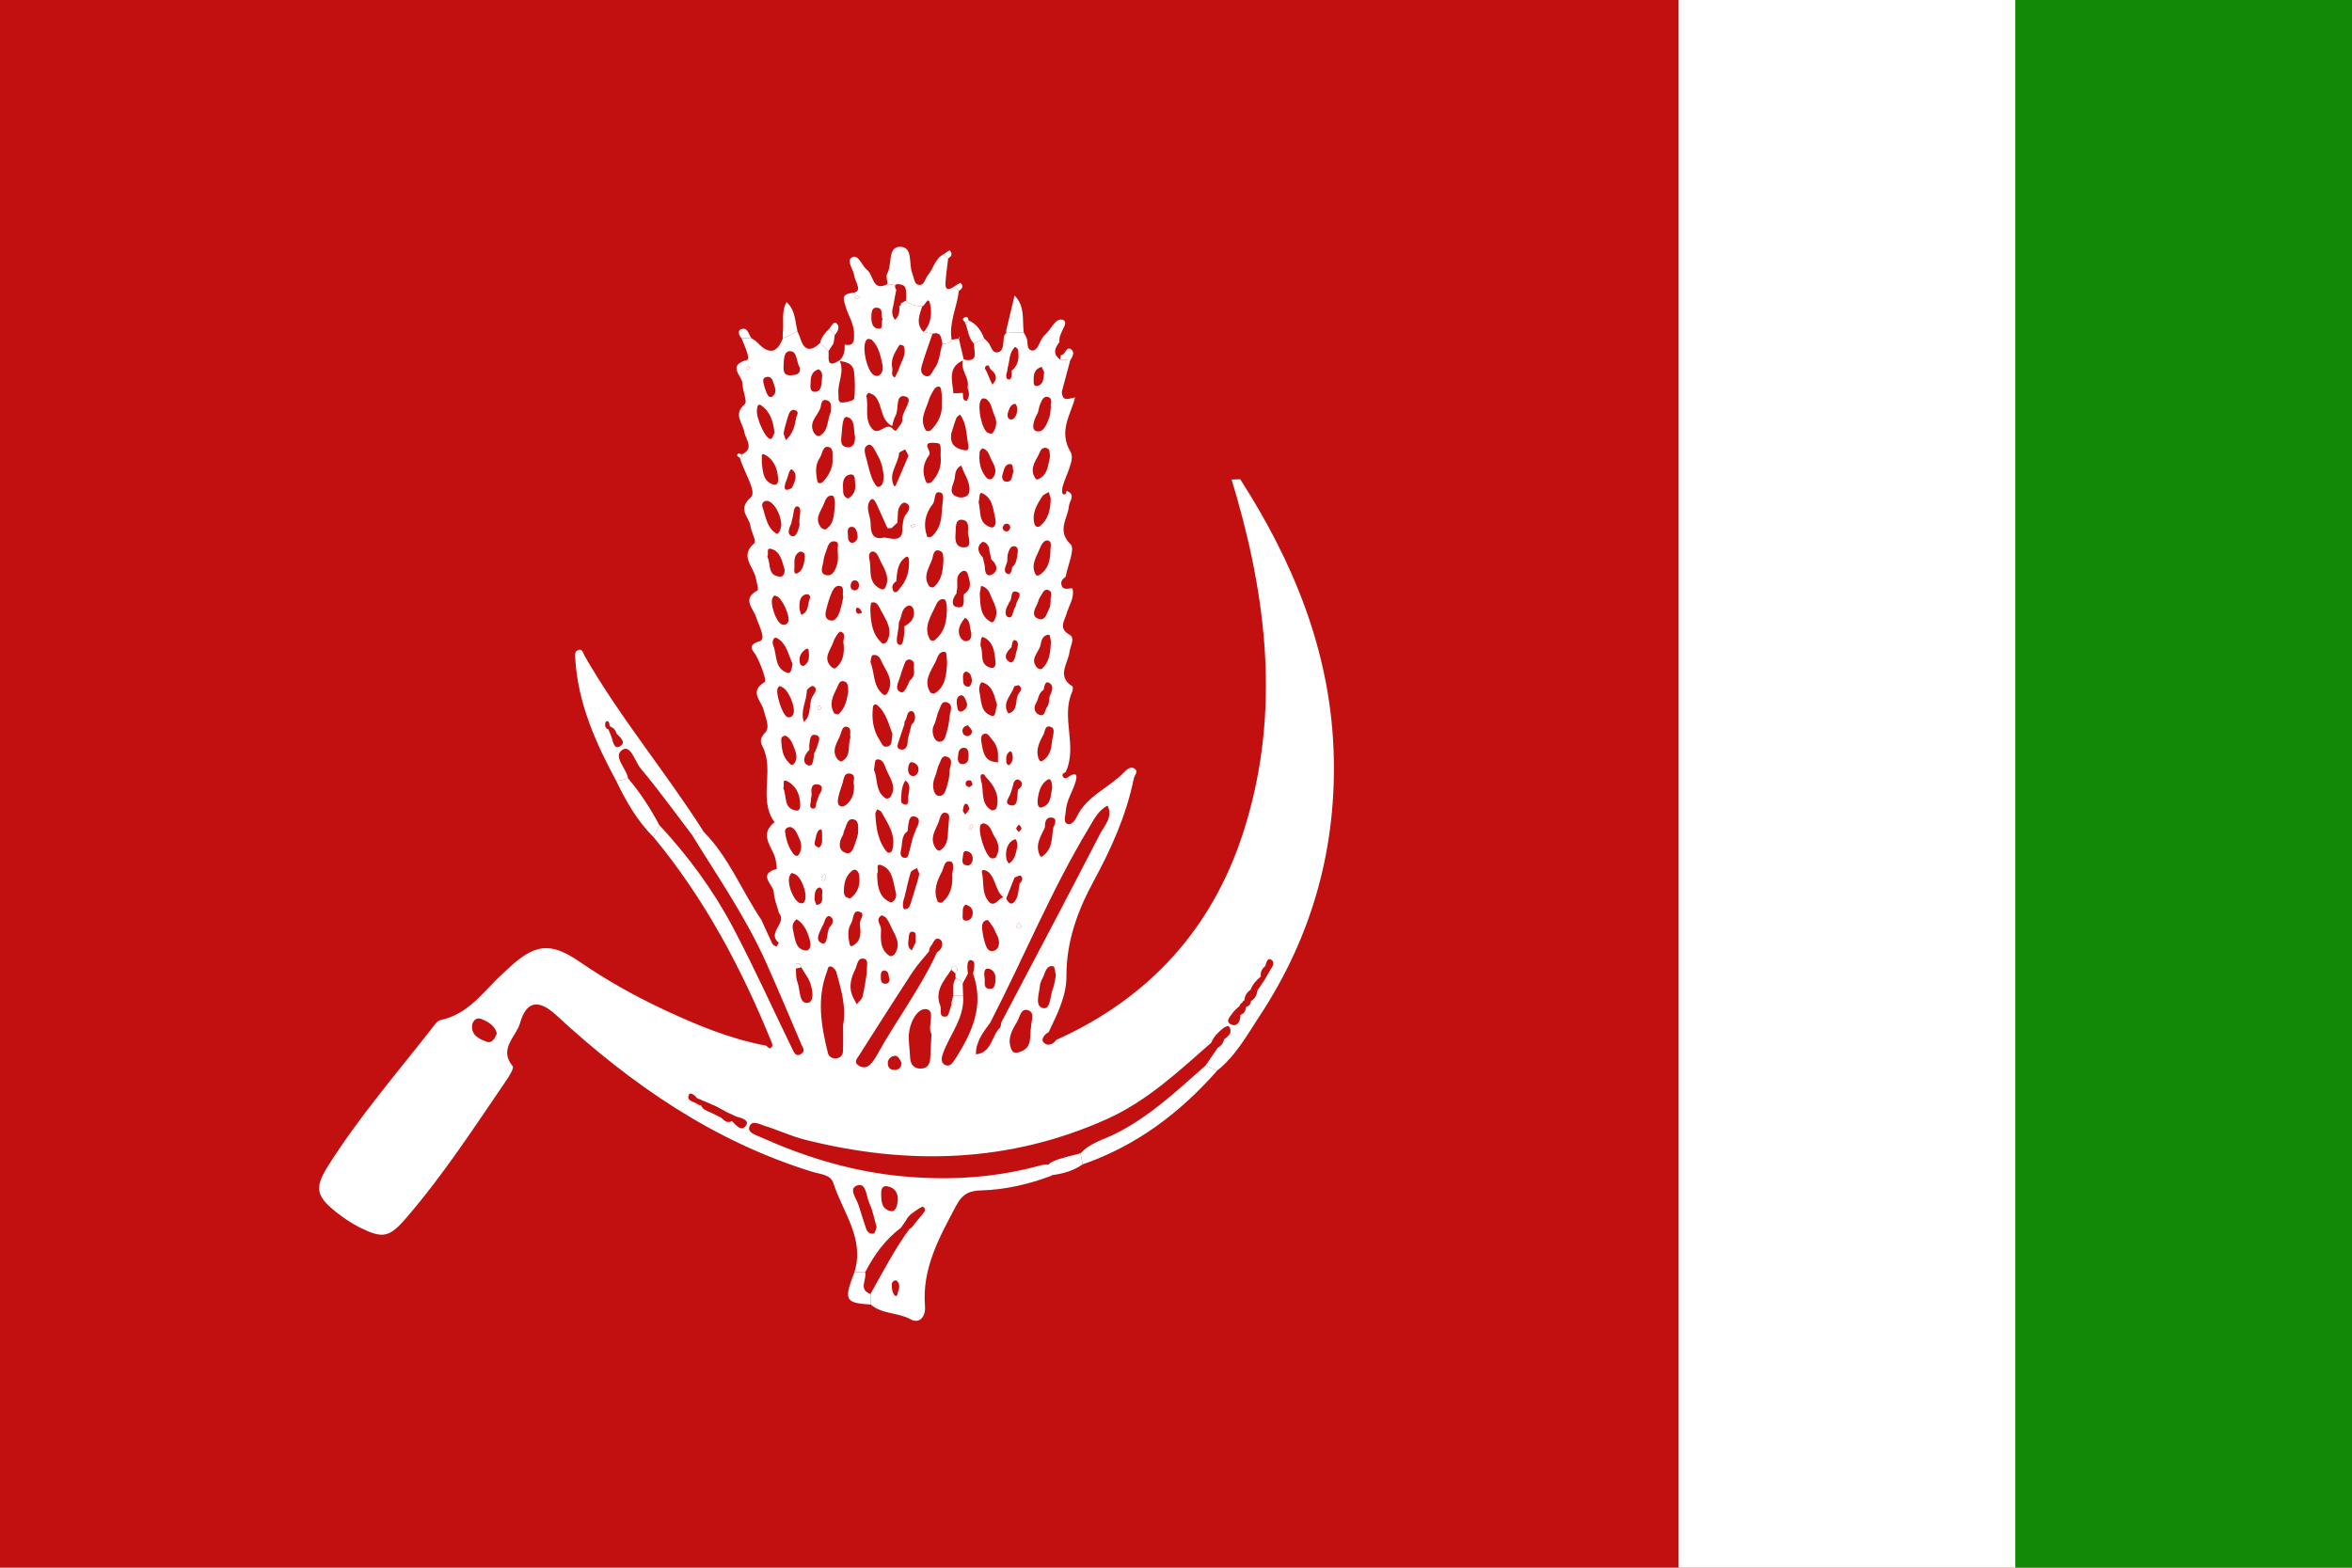
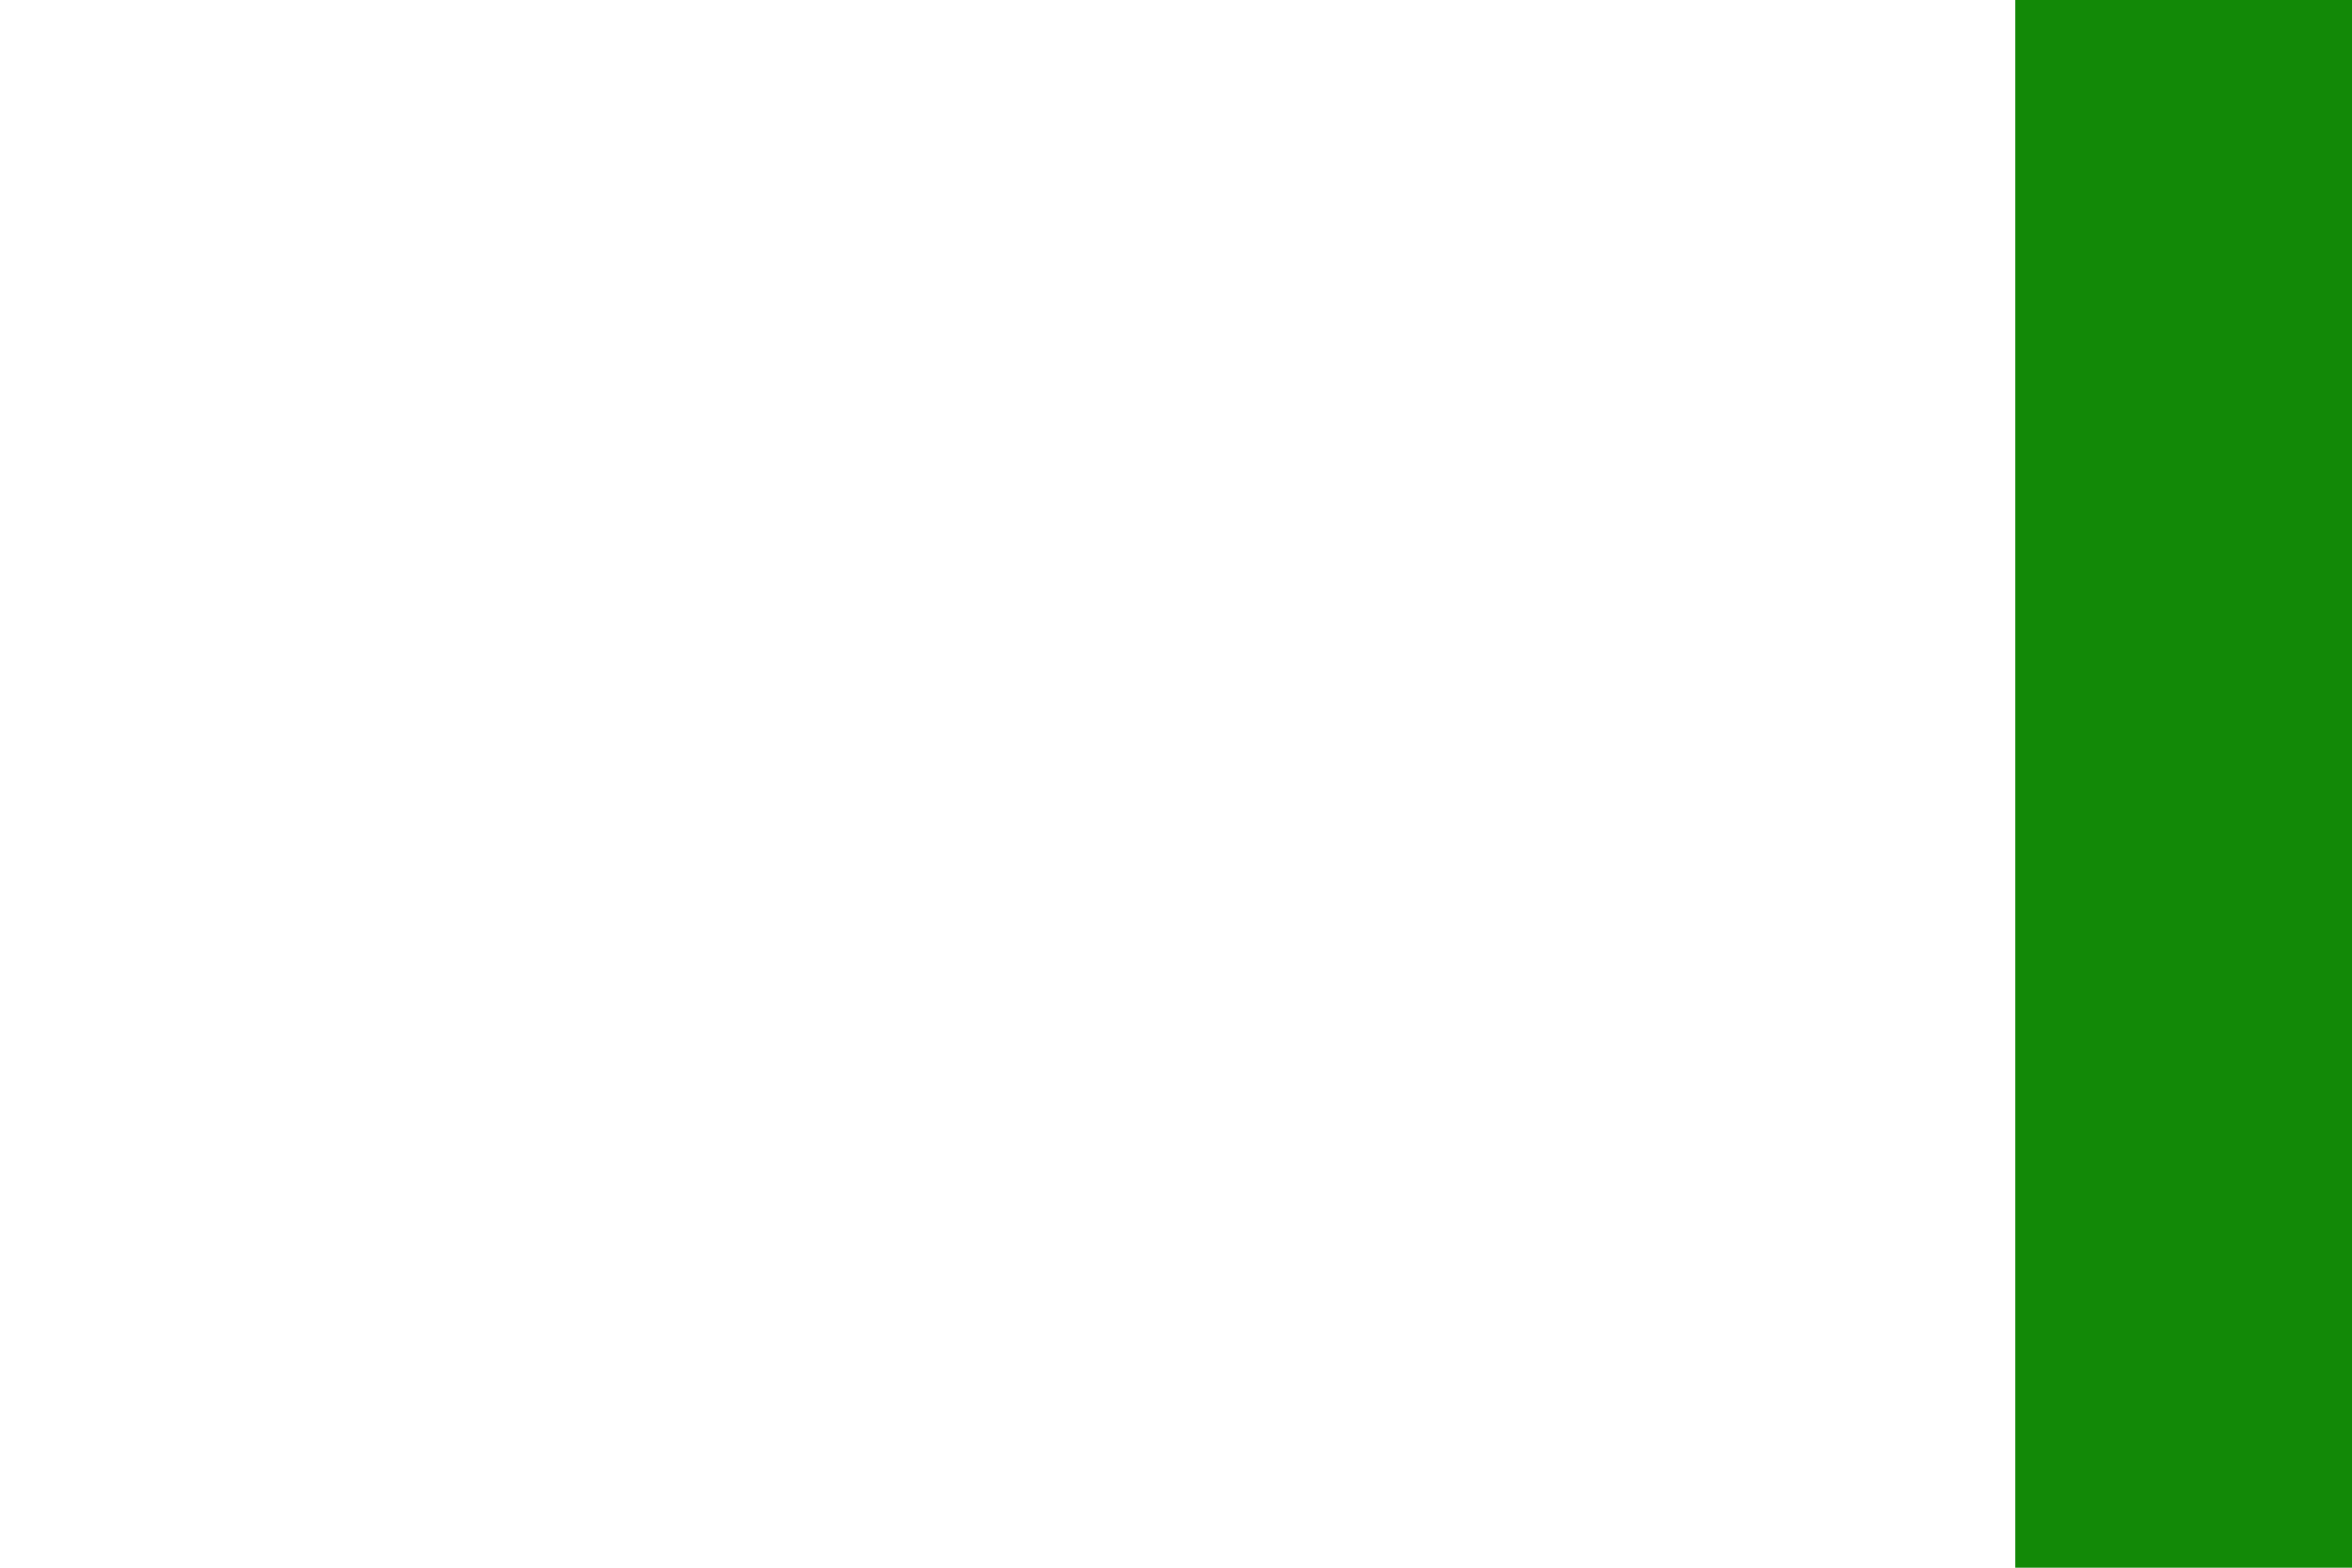
<svg xmlns="http://www.w3.org/2000/svg" version="1.1" viewBox="0 0 450 300">
  <defs>
    <style>
      .cls-1 {
        fill: #c21010;
      }

      .cls-2 {
        fill: #fff;
      }

      .cls-3 {
        fill: #128907;
      }
    </style>
  </defs>
  <g>
    <g id="svg4158">
      <g id="layer1">
-         <path id="rect4634" class="cls-1" d="M0,0h450v300H0V0Z" />
-       </g>
+         </g>
      <g>
        <path class="cls-2" d="M134.668,159.216c4.798,4.854,7.244,11.247,10.989,16.79.698,1.531,1.375,3.073,2.112,4.584.127.259.51.394.775.586.156-.265.481-.737.444-.767-2.356-1.925,1.713-3.787.047-5.676-.347-1.324-.921-2.638-.98-3.974-.065-1.462-3.232-3.455.562-4.474.067-.018-.118-.923-.163-1.417-.225-2.505-3.599-4.899-.27-7.531-3.198-4.415.04-9.834-2.245-14.384-.558-1.11-.532-1.703.496-2.801.946-1.011.005-2.878-.37-4.397-.396-1.605-2.792-3.39.215-5.219.465-.283-.717-3.418-1.631-5.105-.473-.873-1.969-1.922.693-2.72,1.337-.401-.174-3.006-.663-4.577-.536-1.722-2.829-3.519.268-5.151.239-.126-.187-1.563-.345-2.383-.418-2.178-3.186-4.197-.254-6.668.391-.33-.61-2.172-.783-3.341-.256-1.726-2.563-3.055.1-5.438,1.197-1.071-1.374-4.898-2.096-7.517l.366-.233-.045-.432c2.552-1.104.748-2.903.522-4.28-.296-1.801-2.213-3.368.086-5.352.553-.477-.45-2.566-.439-3.91.013-1.469-3.093-3.465.838-4.539.749-.205-.46-2.762-1.024-4.169.626-.005,1.253-.011,1.879-.016.409.295.881.531,1.217.894q3.16,3.406,4.791-.792c.94-.461,1.88-.922,2.82-1.384.185.446.408.881.547,1.341q1.06,3.505,3.794.845c.531.525,1.062,1.05,1.594,1.575.135,1.258-.539,3.475,2.099,1.775,1.074,2.21-.448,4.342-.198,6.529.071.625-.212,1.56.746,1.545.797-.012,2.222-.386,2.27-.747.218-1.631.133-3.321-.009-4.976-.149-1.725-1.472-2.117-2.938-2.214,1.013-.824,1.178-1.95,1.122-3.154,1.921.403,1.81-.907,1.799-2.133-.018-1.945-1.196-3.524-1.671-5.32-.31-1.172-.906-2.185,1.412-2.446,2.043-.229.428-2.117.29-3.3-.144-1.237-1.675-2.918-.332-3.542,1.156-.538,1.808,1.7,2.825,2.492,1.227.954.961,4.207,3.876,2.674.492.057.984.114,1.476.171-.089.343-.02.65.208.92-.1.498-.201.995-.301,1.493l-.277,1.534c-.265.95-.369,1.879.335,2.709.786-.719.908-1.64.803-2.63.282-.058.389-.226.319-.506l.964-.529c.853.873,1.978.993,3.101,1.119-.525,1.665-1.289,3.343.28,4.888.566.106,1.132.213,1.698.319-.655,1.916-1.352,3.819-1.943,5.754-.239.782-.523,1.799.441,2.27,1.114.545,1.38-.694,1.821-1.254,1.091-1.388,1.055-3.209,1.578-4.822.695-.021,1.378-.071,1.769-.781.5-.084,1-.169,1.499-.253l-.151-.068c.331,1.401.663,2.802.994,4.203-3.229,1.295-2.196,3.985-2.006,6.364.002.022,1.169-.049,1.792-.077.127.582-.179,1.392.717,1.545.098.017.445-.743.47-1.156.029-.472-.173-.957-.275-1.437.477-1.894-1.571-3.405-.811-5.342,3.149.654,1.966-1.622,2.055-3.038.648-.329,1.295-.658,1.943-.987.334.352.738.661.986,1.066.417.681.592,1.75,1.607,1.581.92-.153.997-1.146,1.086-1.946.07-.638-.048-1.321.567-1.779,1.105-.027,2.209-.055,3.314-.082.217.444.521.868.633,1.337.186.78-.102,1.884.903,2.115.633.145,1.133-.568,1.436-1.247.277-.62.588-1.307,1.084-1.729,1.206-1.027,2.108-3.523,3.551-2.823,1.144.555-1.102,2.585-.748,4.174-.915,1.142-1.377,2.273.088,3.352.651.052,1.302.104,1.953.156-.535,1.999-1.07,3.998-1.605,5.997.073,2.147,1.476,1.241,2.543,1.107-.872,3.405-3.253,6.432-.856,10.474.855,1.442-.989,4.484-1.601,6.796.021.414-.115,1.053.093,1.197.515.357.643-.18.742-.584,1.831.748.522,1.904.427,2.946-.217,2.392-2.393,4.644.35,7.313.864.841-.586,4.06-.977,6.19-.56.4-1.017.903-.765,1.625.389,1.109,1.363.476,2.083.601.423,1.833-.713,3.28-1.165,4.903-.367,1.317-1.584,2.724.603,3.954,1.126.633.123,2.174-.019,3.331-.267,2.185-2.532,4.604.558,6.542.149.093.107.706-.024.997-2.256,4.999,1.1,10.458-1.276,15.439-.481.157-.794.497-.456.936.33.429.771.166,1.12-.13.913-.577,1.693-.721,1.321.748-.505,1.995-1.806,3.73-1.945,5.867-.056.856-.505,2.043.213,2.427.805.43,1.547-.598,1.892-1.323,1.895-3.992,6.119-5.488,8.972-8.449.483-.502,1.317-1.371,2.165-.693.662.529-.115,1.242-.244,1.879-1.417,6.993-4.314,13.399-7.694,19.626-3.067,5.65-5.206,11.549-5.181,18.128.015,3.876-1.784,7.306-3.402,10.732-.824.402-1.474,1.368-1.02,1.906.719.851,1.79.523,2.495-.431,17.652-7.953,29.705-21.12,35.683-39.471,6.995-21.474,4.946-42.945-1.13-64.27-.332-1.164-.676-2.324-1.015-3.486.55-.017,1.099-.034,1.649-.051,10.123,15.769,17.086,32.687,17.841,51.632.734,18.435-3.925,35.541-14.088,50.993-2.44,3.711-4.615,7.716-8.209,10.568-.719-.345-1.439-.69-2.158-1.034.77-1.127,1.54-2.254,2.309-3.381.644-.345,1.051-.871,1.21-1.586.703-.58,1.575-1.119,1.107-2.229-.281-.666-.759-.145-1.151-.034-.992.813-1.934,1.667-2.421,2.901-6.214,5.453-12.297,11.165-19.928,14.592-18.736,8.415-38.105,8.912-57.784,3.965-2.665-.67-5.191-1.878-7.826-2.693-.888-.275-2.268-1.096-2.779.087-.513,1.188.961,1.599,1.835,1.993,8.223,3.708,16.773,6.406,25.741,7.432,9.157,1.047,18.281.661,27.266-1.689,1.385-.362,3.301-1.105,3.016,1.717-4.37,1.66-8.884,2.72-13.556,2.848-2.261.062-3.59.678-4.77,2.899-3.237,6.094-6.58,12.038-5.973,19.306.153,1.828-.987,3.435-2.747,2.467-2.455-1.351-5.467-.948-7.64-2.836-.012-.673-.024-1.345-.036-2.018,2.37-4.231,4.607-8.542,7.468-12.479l.329-.165c.765-.936,1.529-1.873,2.294-2.809.415-.428.464-.898-.037-1.235-.13-.087-.529.226-.805.356-.956.65-1.997,1.209-2.508,2.336-.304.44-.607.881-.911,1.321-3.019,2.259-5.162,5.222-6.859,8.542-.688,0-1.375.001-2.063.002,2.036-6.472-2.238-11.492-4.008-17.072-.529-1.667-2.54-1.713-3.961-2.15-18.903-5.807-34.679-16.712-49.022-29.953-3.373-3.114-5.749-2.86-6.99,1.511-.73,2.57-4.159,4.901-1.378,8.225.279.333-.664,1.866-1.239,2.706-6.139,8.985-12.066,18.129-19.203,26.384-3.206,3.708-4.456,3.935-8.872,1.734-1.527-.761-2.976-1.741-4.321-2.799-4.071-3.201-4.343-4.778-1.649-9.041,5.832-9.228,12.954-17.486,19.664-26.053.529-.676,1.126-1.633,1.833-1.782,5.294-1.117,8.144-5.408,11.72-8.759.379-.355.771-.696,1.15-1.05,5.071-4.742,8.029-5.245,13.72-1.336,5.154,3.54,10.552,6.566,16.184,9.197,6.255,2.921,12.624,5.572,19.467,6.848.262.181.609.572.77.506.639-.26.463-.794.244-1.285-5.717-14.062-12.78-27.349-22.513-39.1l1.089-2.332c5.512,5.941,10.277,12.391,14.086,19.586,4.024,7.6,7.536,15.438,11.307,23.155.348.712.669,1.76,1.805,1.014.811-.533.209-1.235-.034-1.805-2.221-5.21-4.412-10.434-6.723-15.605-3.871-8.663-9.266-16.452-14.213-24.496.763-.176,1.526-.351,2.288-.527ZM237.674,191.896c-.268.096-.427.285-.478.565-.462.459-.998.866-1.367,1.391-.505.716-1.59,1.757-.108,2.257,1.063.359,1.649-.742,1.596-1.891.757-.227.994-.829,1.099-1.526.579-.165.867-.576.963-1.147.754-.457,1.104-1.157,1.205-2.006.493-.736.985-1.473,1.478-2.209.314-.553.627-1.106.941-1.659.498-.684,1.037-1.591.123-2.077-.604-.322-.887.656-1.038,1.272-.651.509-.971,1.16-.857,1.997-.853.705-1.578,1.509-1.974,2.565-.75.476-1.108,1.181-1.191,2.045-.232.046-.362.187-.391.422ZM140.011,214.528c.812.754,1.826,2.209,2.744.805.658-1.008-.937-1.392-1.872-1.659-.626-.291-1.251-.581-1.877-.872-.661-.365-1.323-.729-1.984-1.094-.726-.314-1.452-.629-2.18-.939-.503-.21-1.006-.421-1.508-.631-.362-.599-1.294-1.152-1.5-.72-.597,1.258.775,1.342,1.49,1.789.231.194.497.299.798.315.326.824,1.097,1.05,1.815,1.349.692.347,1.384.693,2.076,1.04.556.563,1.121,1.097,1.999.619ZM154.855,143.484c-.977.944-1.509,2.455-.274,2.96,1.035.423,1.061-1.289,1.167-2.245.211-.472.495-.926.616-1.42.184-.752.899-1.871-.299-2.134-1.116-.245-1.088,1.002-1.212,1.803-.052.337-.002.69.002,1.036ZM151.488,93.391c.644-1.203,1.232-2.725.039-3.531-.509-.344-.763,1.587-1.22,2.44-.356,1.175-.294,1.898,1.181,1.091ZM189.513,70.67c-.154-.272-.357-.795-.455-.776-.622.12-.801.5-.372,1.047.388.889.775,1.777,1.163,2.666,1.104-1.117.777-2.072-.336-2.936ZM146.668,75.169c.408.96.911,1.169,1.562.197.344-.89-.141-1.658-.376-2.459-.161-.549-.617-.872-1.131-.78-1.006.179-.688.96-.545,1.583.114.498.323.974.49,1.46ZM189.286,105.35c.079-1.048-.994-1.884-1.387-1.595-1.08.794-.824,1.959.133,2.895.131.574.262,1.148.393,1.722-.014,1.044.266,2.233,1.496,1.488,1.114-.675.836-1.929-.248-2.781-.129-.576-.258-1.153-.387-1.729ZM156.741,152.079c.498-.723.897-1.741-.183-1.954-1.397-.275-1.393.945-1.261,1.976-.051.316-.153.633-.142.946.021.586-.492,1.486.284,1.674.768.187.617-.795.813-1.295.175-.445.327-.898.488-1.347ZM194.388,124.941c.235-.816.673-1.984.001-2.366-.692-.393-.747.708-.866,1.297-.944.85-1.701,2.016-.375,2.806.719.428,1.141-.886,1.24-1.737ZM173.773,153.039c-.184-1.228.902-2.65-.562-3.683-.735,1.152-.77,2.454-.799,3.756-.004.167.047.336.072.504.795.624,1.262.517,1.289-.576ZM152.941,99.998c-.082-1.089.618-2.863-.329-3.079-.871-.199-.732,1.707-1.105,2.658-.057.146-.046.32-.066.48-.415.898-1.014,2.186.082,2.544.805.263,1.242-1.176,1.452-2.111.035-.154-.02-.328-.034-.492ZM157.698,176.486c-.521,1.355-2.067,3.313-.526,3.986,1.312.573.902-2.017,1.552-3.057.691-.641.919-1.531.132-2.013-.593-.364-.999.45-1.158,1.084ZM194.396,115.618c.249-.767,1.152-1.912.4-2.264-1.638-.766-1.029,1.204-1.631,1.797-.115.113-.152.305-.224.461-.577.87-.872,2.232,0,2.504.925.288.791-1.373,1.357-2.033.09-.105.068-.308.098-.465ZM170.836,103.12c1.575.082,1.921-.844,1.779-2.17.193-.813.159-1.808.631-2.399.739-.925,1.187-1.852-.014-2.334-.622-.25-1.367.812-1.431,1.766-.045.678-.07,1.358-.105,2.036l-1.115,1.037c-.259.026-.518.036-.778.031-.689-1.528-1.373-3.059-2.07-4.583-.261-.571-.734-1.483-1.286-.684-.938,1.356.125,2.922.133,4.416.008,1.473.244,3.212,2.578,2.623.56.087,1.119.173,1.679.26ZM174.404,138.634c1.102-.806.619-2.417.165-2.513-1.15-.242-.93,1.292-1.483,1.952-.086.103-.03.324-.04.491-.332.993-.665,1.987-.997,2.98-.218.741-.805,1.791.444,1.909.963.092,1.205-.97,1.18-1.876.244-.981.487-1.962.731-2.943ZM194.11,167.934c-.547,1.37-1.094,2.74-1.641,4.109-2.012-1.075-1.793-3.574-3.207-5.023-.458-.469-1.581-.892-1.392-.05.401,1.783-.024,3.806,1.141,5.36,1.395,1.862,2.164-1.116,3.443-.561.496,1.256,1.263,1.649,1.972.285.449-.864.449-1.961.65-2.954.458-.467.784-1.027.198-1.529-.164-.141-.764.227-1.164.362ZM192.721,107.426c-.204.804-.924,1.859-.045,2.351.75.42.859-.662,1.005-1.271.731-.596.841-1.454.964-2.303.094-.646.314-1.511-.511-1.666-.789-.149-1.07.737-1.278,1.363-.157.472-.098,1.015-.135,1.527ZM194.746,151.126c.708-.508,1.19-1.206.338-1.824-.527-.383-1.13.062-1.22.825-.194.635-.344,1.289-.594,1.901-.293.714-1.17,1.71-.052,2.039,1.382.408,1.362-.976,1.458-1.941.033-.332.048-.666.071-.999ZM192.736,70.936c-.261.649-.394,1.627.262,1.695.562.058.653-.99.546-1.676,1.337-1.067,1.477-2.512,1.227-4.048-.034-.21-.534-.546-.552-.53-1.201,1.091-1.006,2.686-1.433,4.064-.048.155-.035.33-.05.495ZM173.637,159.065c-1.28.905-.935,2.389-1.256,3.626-.162.625-.165,1.425.763,1.477.561.031.662-.583.781-1.043.245-.953.489-1.906.733-2.859.295-.747.546-1.517.899-2.236.329-.669.407-1.399-.264-1.693-1.105-.485-1.332.433-1.476,1.26-.084.485-.122.979-.18,1.469ZM171.734,113.147c.403-.539.849-1.05,1.199-1.622.839-1.37,1.06-2.896.961-4.47-.03-.477-.323-.644-.629-.427-1.612,1.146-1.606,2.928-1.794,4.631-.605.33-.851.854-.692,1.506.122.498.435.758.954.382ZM184.408,113.72c1.669-1.062,1.19-2.519.711-3.959-.197-.591-.704-.651-1.132-.363-1.383.93-.587,2.457-.93,3.679-.044.158-.034.331-.049.497-.745.867-1.127,2.293-.065,2.56,1.983.5,1.301-1.373,1.465-2.414ZM154.644,131.756c-.096.138-.274.275-.275.414-.025,2.003-1.322,3.886-.565,5.96,1.71-1.388.675-3.784,1.959-5.328.276-.427.506-.932.101-1.326-.443-.431-.86-.038-1.219.28ZM201.575,158.208c.39-.609.539-1.552-.091-1.704-1.344-.325-1.585.745-1.566,1.834-.748,1.668-1.909,3.253-1.026,5.245.21.474.35.442.71.168,1.708-1.298,1.614-3.228,1.866-5.045.023-.168.07-.332.107-.498ZM173.025,119.857c1.28-.687,2.119-1.653,1.764-3.199-.106-.461-.564-.946-1.124-.703-1.253.544-1.077,1.953-1.611,2.94-.147.27-.083.655-.116.987-.073.482-.147.963-.219,1.445-.119.793-.406,1.983.464,2.09.608.074.698-1.297.803-2.091.064-.482.029-.978.039-1.468ZM200.814,133.314c.394-.937.997-2.109-.159-2.675-.77-.377-.813.799-1.011,1.401-1.001.576-.925,1.768-1.468,2.617-.531.831-.128,1.847.658,2.136,1.173.433,1.063-1.008,1.533-1.568.376-.447.315-1.26.448-1.911ZM174.608,171.688c.427-1.422.909-2.83,1.244-4.273.089-.383-.272-.87-.426-1.31-.409.277-1.069.475-1.184.843-.486,1.559-.811,3.168-1.194,4.759-.347.815-.459,2.279.057,2.285,1.132.012,1.12-1.418,1.503-2.304ZM174.064,130.208c.765-.517.895-1.274.798-2.115-.109-.621.294-1.421-.521-1.797-.514-.237-.995-.008-1.198.508-.365.925-.693,1.869-.969,2.824-.291,1.006-1.183,2.364.25,2.853.634.216,1.245-1.355,1.64-2.273ZM153.309,185.116c-.176-.429-.339-.96-.94-.655-.15.076-.079.587-.11.898.085.844-.01,1.76.292,2.518.594,1.493.24,4.431,2.145,3.999,1.218-.276.83-3.346-.327-5.06-.373-.553-.708-1.133-1.061-1.701ZM188.615,148.692c-.205-.406-.546-.773-.928-.386-.186.189.004.75.024,1.142.622,1.839-.199,4.174,1.83,5.508.389.256,1.027.081,1.167-.512.555-2.36-.539-4.146-2.093-5.753ZM192.499,145.867c.087.149.155.316.268.442.067.075.259.153.302.117.737-.61.835-1.41.567-2.26-.159-.503-.405-.475-.736-.101-.528.596-.365,1.274-.353,1.943-.898.491-1.702.511-1.609-.768.105-1.438-.166-2.64-1.146-3.729-.44-.489-.747-1.303-1.474-1.083-.711.215-.649.977-.539,1.68.526,3.34,1.233,3.922,4.718,3.76ZM182.046,192.225l.278-.256s-.22-.329-.22-.329c.088-.361.177-.722.265-1.083.633-.026,1.266-.053,1.898-.079.349,4.227-2.469,7.358-3.81,11-.311.846-.542,1.848.33,2.301.92.479,1.487-.359,1.979-1.129,3.194-5.009,5.602-10.17,3.41-16.3.091-.962.703-2.5-.433-2.616-.839-.086-.686,1.601-.551,2.586l-1.01,1.898c-.16-.709-.768-.825-1.329-1.003-.049-.303-.062-.607-.039-.913.407-.42.458-1.028.09-1.32-.543-.43-.762.127-.896.592-1.417,2.09-3.25,4.08-2.097,6.912.301.74-.445,2.325,1.183,2.022.444-.083.641-1.487.952-2.284ZM170.685,81.531c-2.287-1.188-1.793-3.945-3.186-5.624-.297-.358-.812-.56-1.264-.743-.076-.03-.533.459-.49.626.505,1.972-.399,4.125.914,6.015,1.358,1.954,2.752-1.076,4.047.148.116.124.219.266.353.366.099.073.331.15.347.125.45-.701,1.284-1.444,1.235-2.12-.12-1.659,2.307-3.936.64-4.439-2.093-.632-1.2,2.444-1.972,3.731-.337.561-.424,1.272-.624,1.915ZM179.279,182.243c1.058-.579,1.266-1.926.676-2.38-1.087-.837-1.375.676-1.921,1.284-.193.216-.198.601-.288.908-1.053,1.311-2.22,2.547-3.137,3.947-3.471,5.301-6.87,10.649-10.265,15.999-.322.507-.959,1.165-.255,1.763.705.6,1.607.677,2.333-.003.492-.461.906-1.041,1.234-1.635,3.712-6.723,8.387-12.883,11.623-19.884ZM191.549,195.702c6.316-12.013,12.675-24.004,18.896-36.066.846-1.64,2.54-3.238,1.47-5.468-1.802.913-2.63,2.669-3.593,4.269-7.198,11.956-12.479,24.884-18.856,37.257-1.354,1.827-2.772,3.625-2.749,6.074,3.062-.314,2.947-3.515,4.61-5.106.199-.19.154-.634.223-.96ZM161.3,196.231c.66-3.64-.401-6.931-1.292-10.233-.112-.414-.578-.909-.981-1.029-.654-.196-.645.53-.799.934-1.992,5.222-1.129,10.417.176,15.602.197.783.853,1.077,1.555,1.03.734-.05,1.294-.554,1.321-1.309.061-1.708.019-3.42.019-4.996ZM178.214,197.87c-.905-1.316,1.003-4.682-1.15-4.766-1.736-.068-3.28,3.021-3.196,5.614.038,1.187.203,2.37.251,3.558.057,1.421.717,2.284,2.171,2.211,1.25-.062,1.65-.994,1.702-2.122.062-1.36.134-2.72.222-4.495ZM197.273,196.477c.018-1.068.775-2.671-.52-3.137-1.491-.537-1.621,1.342-2.189,2.247-.995,1.588-1.894,3.281-1.051,5.247.338.788.988.691,1.695.442,2.41-.851,1.734-3.003,2.064-4.799ZM180.184,77.447c0-1.015.048-1.533-.014-2.038-.06-.493-.138-1.328-.374-1.391-.78-.209-1.107.545-1.438,1.107-.258.439-.49.91-.638,1.395-.581,1.901-1.888,3.744-.593,5.816.098.157.715.22.864.082,1.583-1.47,2.318-3.303,2.192-4.97ZM170.753,140.457c-.724-1.779-1.131-4.015-2.938-5.543-.305-.258-.744-.032-.789.337-.271,2.252-.015,4.412,1.257,6.361.358.548.568,1.418,1.41,1.262,1.159-.214.82-1.3,1.059-2.417ZM181.726,136.791c.246-.988.542-1.968-.446-2.35-1.169-.452-1.295.816-1.617,1.456-.447.888-.521,1.963-.968,2.851-.671,1.331.096,2.955.7,3.126,1.455.413,1.535-1.277,1.859-2.261.313-.95.344-1.992.472-2.821ZM181.143,115.899c-.013-.039-.105-1.105-.458-1.199-.996-.267-1.418.641-1.785,1.452-.912,2.017-2.297,3.961-.932,6.293.087.149.665.214.828.084,1.922-1.537,2.456-3.653,2.347-6.63ZM165.846,186.161c-.069-1.254.418-2.481-.534-2.693-1.267-.282-1.294,1.239-1.676,2.011-.755,1.526-1.26,3.185-.619,4.915.231.623.601,1.194.908,1.788.383-.488.979-.926,1.11-1.474.393-1.638.603-3.319.811-4.547ZM166.541,126.663c.819,2.124.464,4.563,2.326,6.145.582.494.847-.038,1.055-.451,1.208-2.407-.599-4.141-1.401-6.092-.279-.678-.915-1.093-1.587-.866-.265.09-.289.891-.393,1.264ZM181.206,126.873c-.068-.512-.041-2.043-.318-2.1-1.31-.271-1.497,1.073-1.918,1.92-.902,1.813-2.323,3.583-1.001,5.772.114.189.696.325.883.207,2.003-1.275,2.198-3.352,2.354-5.799ZM181.703,147.232c.279-1.017.55-1.994-.405-2.387-1.162-.478-1.285.789-1.626,1.427-.386.723-.436,1.62-.782,2.371-.648,1.406-.369,3.388.55,3.624,1.431.369,1.62-1.578,1.979-2.731.246-.791.214-1.669.284-2.305ZM180.174,98.088c.091-2.057.697-3.584-.278-3.844-1.325-.354-.847,1.466-1.435,2.209-1.467,1.852-1.884,4.002-1.047,6.283.029.078.687.085.869-.078,1.683-1.513,1.846-3.567,1.89-4.569ZM166.52,116.672c.073,2.796.498,4.917,2.314,6.469.115.098.703-.096.816-.297,1.307-2.336-.13-4.193-1.144-6.111-.38-.718-.729-1.688-1.722-1.426-.266.07-.242,1.235-.264,1.365ZM167.822,167.174c.03,2.162.215,4.347,2.318,5.4.812.406,1.516-.883,1.277-1.711-.553-1.918-.517-4.38-2.685-5.257-1.47-.595-.446,1.109-.911,1.569ZM179.969,87.293c.053-2.531.05-2.475-1.304-2.552-2.58-.148-.306,1.58-.908,2.365-1.184,1.542-1.434,3.444-.477,5.296.052.101.711.072.883-.1,1.412-1.416,2.012-3.145,1.806-5.008ZM164.16,159.5c.027-1.159.274-2.529-.95-2.719-1.146-.178-1.242,1.289-1.679,2.116-.154.291-.12.687-.29.963-.835,1.352-.88,2.927.625,3.369,1.289.379,1.525-1.392,1.944-2.416.189-.462.262-.971.35-1.312ZM168.69,175.149c-1.351.816-.098,1.822-.127,2.713-.06,1.848-.258,3.869,1.671,5.083.174.109.733-.084.886-.298,1.532-2.144-.058-3.876-.826-5.706-.197-.469-.466-.924-.785-1.318-.182-.225-.531-.315-.818-.473ZM167.719,234.828c-.468-1.615-.72-3.178-1.377-4.547-.616-1.284-.569-3.975-2.275-3.45-1.864.573-.182,2.511.211,3.825.441,1.474.934,2.932,1.409,4.395.235.722.779,1.203,1.48.988.304-.093.402-.854.551-1.21ZM169.078,91.068c-.14-1.273-.388-2.597-1.095-3.802-.511-.871-1.078-2.458-1.881-2.119-1.199.507-.457,2.008-.217,3.075.26,1.158.568,2.317.995,3.422.233.602.828,1.588,1.135,1.543,1.032-.151.964-1.196,1.064-2.119ZM202.018,186.646c-.139-.542-.187-1.662-.49-1.736-.934-.227-1.401.55-1.684,1.409-.261.793-.828,1.538-.889,2.333-.116,1.508-1.053,3.913.617,4.264,1.461.307,1.314-2.333,1.861-3.668.313-.766.377-1.633.584-2.602ZM166.7,64.969c-.755-.251-.869-.041-1.058.316-.751,1.422.29,5.877,1.621,6.541.257.128.718.179.917.035.998-.727.729-1.787.519-2.747-.356-1.628-.864-3.205-2-4.145ZM151.633,126.986c-.792-1.565-1.058-3.742-2.876-4.825-.867-.516-1.045.803-.863,1.217.82,1.866.19,4.583,2.801,5.387.651.201.803-.879.938-1.779ZM188.118,157.558c-.159.07-.318.1-.42.192-.839.754.783,6.134,1.985,6.494.254.076.754-.02.859-.201.771-1.323.587-2.683-.228-3.883-.635-.934-.723-2.387-2.196-2.603ZM182.2,167.234c.141-.838.39-2.159-.259-2.345-1.315-.378-1.306,1.108-1.74,1.932-.962,1.826-1.716,3.677-.78,5.739.068.149.68.257.831.132,1.719-1.422,2.056-3.369,1.947-5.458ZM167.214,147.353c.805,1.793.182,4.161,2.286,5.444.176.107.722-.062.851-.262,1.404-2.178-.356-3.899-.962-5.757-.224-.685-.74-1.719-1.742-1.398-.307.098-.285,1.221-.433,1.973ZM158.931,78.91c.046-.875.295-1.95-.625-2.279-1.281-.457-1.134.955-1.383,1.57-.592,1.462-2.274,2.686-1.207,4.582.258.457.735.849,1.188.573,1.67-1.016,1.336-2.997,2.027-4.447ZM180.502,107.231c-.049-.67.044-1.547-.638-1.809-1.274-.49-1.304.895-1.486,1.466-.54,1.703-1.929,3.386-.6,5.292.126.181.694.301.837.184,1.612-1.334,1.796-3.22,1.886-5.132ZM190.775,134.917c-.545-1.647-.736-3.66-2.787-4.33-.466-.152-.745,1.061-.61,1.676.386,1.757.175,4.021,2.302,4.697.989.314.695-1.229,1.095-2.042ZM161.403,123.224c-.268-.728.695-1.978-.609-2.353-.256-.073-1.114,1.181-1.339,1.929-.455,1.517-2.066,2.972-.521,4.701.203.227.74.499.859.407,1.509-1.163,1.783-2.805,1.61-4.685ZM188.605,76.321c-.655-.214-.787-.007-.983.348-.663,1.202.215,5.494,1.352,6.144.253.145.805.233.906.103.784-1.008.943-2.189.416-3.331-.536-1.161-.588-2.626-1.691-3.263ZM167.837,154.867c-.127.3-.377.605-.361.895.14,2.578.458,5.13,2.172,7.216.276.336.901.322,1.085-.373.744-2.815-.852-4.958-2.083-7.196-.138-.251-.53-.361-.813-.543ZM149.474,100.599c.073-2.167-1.674-4.993-2.94-4.742-.587.116-.828.635-.673,1.083.64,1.85.816,4.026,2.655,5.15.466.285.869-.81.959-1.491ZM161.342,114.309c-.288-.831.367-2.012-.693-2.19-.906-.153-1.369.878-1.686,1.675-.314.791-.575,1.611-.774,2.438-.227.943-.662,2.153.669,2.495.941.242,1.463-.783,1.757-1.565.355-.944.51-1.964.727-2.853ZM160.284,105.319c-.167-.437.528-1.613-.649-1.731-.945-.095-1.269.915-1.525,1.722-.203.641-.489,1.28-.544,1.937-.086,1.024-1.006,2.607.671,2.834,1.227.166,1.758-1.355,2.021-2.509.145-.639.026-1.338.026-2.253ZM166.422,107.47c.245,1.798-.27,3.87,1.725,5.045.379.223.958.542,1.266-.125,1.017-2.202-.523-3.873-1.258-5.7-.252-.627-.806-1.384-1.454-1.086-.588.271-.436,1.192-.279,1.866ZM159.298,88.352c-.103-1.088.304-2.519-.694-2.795-1.258-.348-1.209,1.252-1.735,2.02-.952,1.387-.791,2.868-.523,4.365.14.787.851.544,1.104.275,1.046-1.111,1.744-2.429,1.849-3.864ZM201.06,77.851c-.142-.651.486-1.772-.753-1.913-.717-.081-1.033.806-1.299,1.406-.272.614-.262,1.367-.588,1.938-.636,1.113-1.168,2.881-.207,3.202,1.429.477,2.06-1.31,2.531-2.547.237-.621.213-1.341.317-2.086ZM187.469,113.485c.057,2.509.131,4.389,2.033,5.497.395.23.599.022.794-.367.919-1.834-.245-3.275-.826-4.841-.323-.873-.865-1.438-1.76-1.67-.116.66-.231,1.321-.242,1.381ZM187.59,123.592c.697,1.338-.364,3.584,1.931,4.183,1.051.274.966-.831.921-1.341-.158-1.78-.436-3.689-2.273-4.485-.579-.251-.525.96-.58,1.643ZM163.59,83.564c-.343-1.336.121-3.435-1.586-3.768-.798-.156-.862,1.994-.963,3.151-.097,1.108-.515,2.662,1.351,2.646.952-.008,1.221-1.035,1.197-2.028ZM182.011,82.935c-.321,1.975.669,2.884,2.418,3.209,1.182.22.856-.782.778-1.231-.331-1.904-.288-3.927-1.531-5.585-.245.227-.606.409-.713.689-.366.954-.642,1.942-.952,2.917ZM181.493,157.826c-.043-.8.5-1.993-.454-2.264-1.052-.299-1.162.995-1.448,1.73-.604,1.553-1.758,3.045-.688,4.852.287.485.648.853,1.163.456,1.604-1.234,1.17-3.11,1.428-4.774ZM201.023,95.336c-.064-.205-.215-.689-.367-1.173-.412.257-.966.42-1.21.788-1.043,1.572-2.038,3.202-1.554,5.229.133.559.64.854,1.094.486,1.584-1.286,2.018-3.093,2.037-5.33ZM183.925,89.093c-1.131.475-1.164,1.651-1.263,2.423-.154,1.19-1.549,2.908.574,3.59.646.208,2.176.203,2.255-1.271.093-1.752-1.066-3.125-1.565-4.742ZM187.242,96.155c.475,1.6-.19,4.021,2.38,4.763.733.212.978-.882.841-1.463-.447-1.898-.481-4.147-2.564-5.085-.602-.271-.459.958-.658,1.785ZM95.055,197.804c-.314-1.512-1.653-2.287-3.011-2.826-.952-.378-1.687.489-1.732,1.354-.095,1.863,1.449,2.523,2.835,3.026.925.336,1.461-.499,1.907-1.554ZM200.972,105.54c-.065-.669.426-1.85-.427-2.091-.818-.231-1.369.906-1.655,1.629-.598,1.516-1.707,3.002-.791,4.785.162.315.447.388.813.149,1.579-1.03,2.002-2.613,2.059-4.471ZM187.928,177.937c.116.685.155,1.203.296,1.693.312,1.083.58,2.725,1.947,2.307,1.091-.334,1.254-1.864.532-3.08-.259-.437-.39-.954-.67-1.375-.356-.534-.898-1.479-1.195-1.42-1.039.208-.982,1.184-.91,1.876ZM149.865,150.817c.72,1.54-.036,4.017,2.585,4.306.671.074.697-.975.638-1.629-.162-1.788-1.004-3.341-2.571-4.048-.92-.415-.393.868-.652,1.37ZM148.19,82.783c-.252-2.089-.79-4.026-2.607-5.24-.61-.408-.705.441-.758.835-.229,1.704,1.82,5.957,2.678,5.622.33-.129.456-.781.687-1.216ZM201.069,122.781c-.028-.112-.156-1.302-.349-1.312-1.012-.055-1.508.972-1.574,1.669-.151,1.577-2.317,2.866-.711,4.65.175.194.75.33.89.207,1.4-1.224,1.647-2.911,1.744-5.213ZM148.574,114.1c-.376-.255-.542-.103-.764.315-.542,1.019.639,4.622,1.753,5.069.516.207,1.022.014,1.245-.506.448-1.042-1.232-4.646-2.235-4.878ZM159.745,96.295c-.051-.215-.064-1.31-.38-1.406-1.026-.313-1.446.748-1.704,1.442-.552,1.485-2.002,2.947-.53,4.657.181.21.714.406.878.297,1.637-1.089,1.561-2.857,1.737-4.991ZM200.889,87.398c-.128-.693.146-1.505-.765-1.69-.595-.121-.989.342-1.175.802-.616,1.527-2.016,2.896-1.01,4.787.203.381.388.577.798.37,1.806-.913,1.768-2.734,2.152-4.27ZM163.374,150.094c-.298-.466.671-1.905-.864-2.068-1.047-.111-1.064,1.063-1.3,1.83-.296.964-.678,1.913-.852,2.899-.1.57-.177,1.432.646,1.582.374.068.946-.319,1.257-.657.826-.899,1.24-1.995,1.113-3.586ZM185.224,102.263c-.185-.617.571-2.653-1.171-2.803-1.432-.123-1.135,1.735-1.239,2.823-.118,1.235.105,2.499,1.688,2.464,1.156-.025,1.104-1.01.722-2.485ZM146.804,106.524c.73,1.311-.066,3.649,2.453,3.832.696.05,1.001-.948.795-1.589-.463-1.443-.738-3.195-2.421-3.704-1.179-.357-.469.876-.827,1.461ZM162.294,132.378c-.034-.973.019-1.764-.781-1.987-.918-.256-1.067.597-1.359,1.187-.773,1.561-1.61,3.124-.568,4.874.109.183.705.32.842.204,1.405-1.192,1.594-2.907,1.867-4.279ZM164.527,176.847c-.209-.748,1.317-2.069-.216-2.403-1.188-.259-.99,1.456-1.467,2.246-.73,1.209-.595,2.568-.307,3.904.103.48.294.57.681.349,1.636-.937,1.462-2.465,1.31-4.096ZM162.71,141.124c-.194-.701.358-1.819-.708-2.05-.811-.176-.977.874-1.174,1.432-.539,1.528-1.902,3.006-.61,4.758.172.234.666.513.83.426,1.904-1,1.089-3.021,1.663-4.567ZM201.024,114.93c-.111-.72.567-1.783-.597-2.054-.76-.177-1.005.797-1.393,1.31-.296.392-.362.95-.59,1.403-.468.928-1.107,2.155-.026,2.714,1.582.819,1.816-.926,2.337-1.859.234-.419.186-.995.269-1.514ZM171.781,229.766c.071-1.345-.442-2.487-2.05-2.762-.833-.142-1.131.475-1.132,1.229-.002,1.518-.017,3.198,1.865,3.529.885.156,1.193-.967,1.316-1.996ZM149.544,131.458c-.393-.3-.533-.154-.753.26-.454.853.88,5.131,1.828,5.487.487.183.941.002,1.164-.544.529-1.294-1.009-4.873-2.239-5.203ZM152.447,175.914c-.931.649-.884,1.482-.679,2.284.367,1.435.36,3.284,2.161,3.672,1.134.245,1.245-1.058,1.05-1.815-.415-1.608-1.041-3.17-2.532-4.141ZM151.859,167.189c-.427-.258-.52-.06-.739.346-.712,1.316.72,5.059,2.057,5.307.432.08.537.01.761-.383.715-1.256-.748-5.067-2.079-5.269ZM145.739,88.394c.229,1.684.119,3.558,2.095,4.299.985.369,1.098-.568,1.046-1.177-.165-1.93-.896-3.738-2.677-4.563-.714-.331-.346.923-.463,1.442ZM187.921,85.793c-.169.223-.461.433-.486.671-.189,1.761.063,3.422,1.221,4.86.416.516.978.501,1.289.122.92-1.121.41-2.238-.2-3.326-.485-.863-.545-2.047-1.824-2.327ZM201.334,141.51c.229-1.208.53-2.071-.208-2.373-1.253-.513-1.137.787-1.474,1.416-.802,1.496-1.616,3.005-.869,4.787.168.401.424.43.809.163,1.611-1.116,1.557-2.897,1.742-3.993ZM201.313,150.681c-.018-.669-.185-1.843-.774-1.527-1.382.742-1.814,2.335-2.004,3.854-.074.591-.026,1.719.757,1.506,1.855-.504,1.72-2.34,2.02-3.833ZM170.68,70.322c.277.521-.44,1.454.529,1.927.27-.579.604-1.138.798-1.742.449-1.395,1.491-2.683.904-4.275-.061-.166-.777-.302-.818-.233-.766,1.293-1.7,2.544-1.413,4.323ZM162.713,171.901c1.487-1.103,1.911-2.644,1.662-4.413-.102-.729-.658-1.389-1.321-.883-1.277.973-1.617,2.495-1.603,4.049.006.731.403,1.236,1.262,1.246ZM173.821,87.193c-.186-.353-.409-.777-.633-1.202-.411.257-1.156.487-1.179.775-.157,1.99-1.917,3.659-1.136,5.828.188.522.346.639.551.176.803-1.808,1.566-3.634,2.397-5.577ZM151.334,158.28c-.699-.079-1.18.359-1.133.795.163,1.504.591,2.965,1.505,4.209.262.357.783.8,1.147.222.568-.902.567-1.947.127-2.922-.401-.89-.701-1.885-1.647-2.305ZM153.062,70.384c-.726-.984-.476-3.047-1.756-3.176-1.396-.141-1.322,1.615-1.382,2.765-.056,1.069.037,1.994,1.564,1.839.933-.094,1.646-.212,1.574-1.429ZM184.637,118.213c-.645.812-1.228,1.67-1.191,2.708.03.863.648,1.806,1.397,1.78.993-.034,1.136-1.101.899-1.951-.244-.876-.074-1.97-1.104-2.537ZM150.326,140.779c-.617.016-.888.348-.857.884.089,1.519.229,3.047,1.377,4.199.256.257.682.908,1.166.185.64-.957.326-1.949-.038-2.88-.359-.919-.716-1.884-1.648-2.388ZM168.872,61.057c-.515-.662.366-2.142-1.235-2.181-.777-.019-.886.838-.918,1.514-.05,1.044.083,2.278,1.164,2.484,1.327.253.568-1.126.989-1.818ZM150.348,84.225c1.37-1.232,1.727-2.698,1.968-4.227.089-.562.766-1.25-.296-1.528-.612-.16-.964.382-1.119.832-.387,1.124-.717,2.275-.946,3.44-.078.397.217.867.392,1.484ZM156.628,70.671c-1.186.329-1.496,1.24-1.524,2.291-.02.766-.292,1.955.715,2.01,1.265.069,1.358-1.216,1.414-2.2.043-.746.291-1.613-.605-2.1ZM194.856,131.115c-.271.093-.788.134-.838.309-.443,1.549-2.111,2.744-1.352,4.65.182.457.336.529.762.277,1.419-.836.719-2.518,1.478-3.612.37-.533.823-1.092-.05-1.623ZM162.26,95.412c1.122-.658,1.528-1.717,1.355-2.945-.095-.671.106-1.963-1.162-1.617-1.114.304-1.236,1.483-1.155,2.508.057.726-.169,1.645.963,2.055ZM185.32,144.618c-.067-.643-.02-1.526-.865-1.519-1.14.01-1.099,1.125-1.183,1.894-.075.693.266,1.407,1.152,1.207.75-.169.924-.866.896-1.582ZM153.123,105.544c-1.338.58-1.114,1.867-1.124,2.966-.003.37-.28,1.736.754,1.078.921-.586,1.16-1.928,1.236-3.104.036-.551-.238-.881-.867-.941ZM190.494,187.147c-.058-.603-.338-1.731-1.548-1.794-.663-.034-.717,1.028-.578,1.643.19.841-.452,2.298,1.186,2.237.708-.026.904-.895.94-2.086ZM172.473,203.37c-.29-.601-.657-1.41-1.303-1.322-.804.109-1.487.764-1.281,1.764.158.767.777,1.011,1.498.911.757-.106,1.091-.609,1.086-1.353ZM153.754,127.428c1.03-.574,1.097-1.567.99-2.576-.027-.257.059-1.15-.75-.504-.698.556-1.099,1.233-1.004,2.138.047.45.068.963.765.942ZM193.054,165.247c1.096-.691,1.276-1.864,1.529-2.99.145-.646-.07-1.778-.411-1.65-1.148.429-1.654,1.54-1.689,2.796-.018.657.019,1.304.571,1.844ZM199.773,71.227c-.128-.26-.424-1.027-.509-1.004-1.121.299-1.529,1.185-1.494,2.255.018.544-.163,1.564.726,1.375,1.161-.246,1.148-1.452,1.277-2.626ZM193.923,90.193c-.288-.434.133-1.47-.781-1.389-.953.085-1.062,1.191-1.318,1.951-.236.703.015,1.465.844,1.435,1.138-.042.868-1.212,1.255-1.996ZM184.121,136.115c.617-.38,1.083-.863.839-1.653-.203-.656-.593-1.616-1.248-1.375-.855.315-.684,1.415-.567,2.227.066.457.216,1.065.976.8ZM154.945,114.511c.231-.503-.281-.896-.719-.783-1.267.328-1.254,1.493-1.279,2.513-.012.473.225.952.35,1.428,1.449-.509,1.177-1.922,1.648-3.159ZM164.292,112.415c.156-.745-.066-1.178-.536-1.319-.567-.17-.882.249-.988.753-.103.489.057.979.564,1.098.53.124.867-.255.961-.533ZM156.729,169.806c-.914.412-.81,1.333-.889,2.093-.044.422.321,1.276.415,1.264,1.476-.19.912-1.411,1.069-2.278.09-.495-.003-.904-.596-1.079ZM163.077,103.913c.796-.231,1.107-.806.989-1.544-.106-.667-.315-1.537-1.084-1.552-.925-.019-.798.913-.756,1.523.042.609-.067,1.407.851,1.573ZM184.772,173.112c-.573.295-.594.979-.568,1.597.024.577-.316,1.534.735,1.478.729-.039,1.152-.724,1.173-1.473.021-.749-.366-1.286-1.339-1.601ZM184.816,128.506c-.804.341-.519,1.072-.546,1.665-.036.795.368,1.373,1.182,1.185.263-.061.551-.873.487-1.29-.096-.627-.248-1.39-1.123-1.56ZM194.277,77.277c-.813.048-1.047.662-1.298,1.274-.265.646-.364,1.491.273,1.703.593.197,1.104-.478,1.275-1.184.16-.662.151-1.28-.251-1.793ZM170.135,187.157c-.195-.475-.017-1.375-.922-1.431-.617-.038-.713.602-.692,1.065.028.611-.09,1.457.86,1.469.497.006.938-.341.754-1.103ZM156.719,162.199c.834-.683.504-1.72.562-2.626.026-.412-.021-1.246-.63-.662-.504.483-.562,1.454-.766,2.222-.14.529.132.871.834,1.066ZM186.083,164.677c.092-.794-.095-1.549-1.067-1.788-.693-.171-.736.485-.777.888-.075.731-.419,1.693.803,1.841.536.065.841-.364,1.042-.941ZM186.091,150.202c-.118-.292-.16-.703-.376-.839-.183-.115-.714-.011-.834.168-.329.493-.056.936.458,1.075.199.054.498-.257.752-.404ZM174.807,145.939c-.68-.296-.869.228-.984.665-.177.67-.093,1.516.469,1.804.627.321,1.306-.168,1.424-.912.109-.686-.207-1.277-.909-1.556ZM175.193,180.321c-.164-.878.342-1.824-.481-2.006-.829-.184-.812.758-.871,1.339-.081.797-.267,1.66.599,2.217.283-.583.567-1.165.753-1.55ZM191.806,100.93c.101.607.497.873,1.014.711.225-.07.492-.502.474-.749-.043-.567-.519-.773-1.013-.614-.218.07-.336.449-.475.653ZM171.533,245.026c-.617-.042-.915.371-.906.818.013.629.053,1.377.392,1.853.626.88.72-.235.788-.422.279-.77.438-1.591-.274-2.249ZM185.48,154.827c-.161-.541-.325-1.152-.811-.977-.276.099-.406.827-.441,1.283-.018.232.32.492.497.739.265-.368.531-.735.755-1.046ZM164.97,117.224c-.166-.255-.293-.553-.509-.756-.321-.3-.675-.202-.719.223-.026.248.175.669.379.75.219.088.56-.131.849-.218ZM185.159,138.776c-.64.191-1.02.552-1.021,1.077-.001.526.38.992.905,1.007.537.015.979-.474.901-.968-.066-.417-.527-.771-.785-1.116ZM175.23,100.631c-.092-.115-.208-.34-.272-.326-.257.055-.497.185-.744.287.087.121.201.357.255.344.263-.065.509-.195.761-.304ZM186.17,158.062c-.111-.105-.224-.213-.337-.32-.137.253-.301.497-.391.765-.021.063.204.21.316.318.135-.249.27-.499.412-.763ZM157.071,135.402c-.095-.137-.191-.274-.286-.411-.118.113-.32.213-.339.34-.067.45.134.649.476.496.094-.042.102-.278.15-.425ZM158.094,168.12c-.094-.284-.188-.569-.282-.853-.186.165-.406.305-.55.5-.236.321-.153.664.231.757.158.038.397-.259.6-.405ZM195.466,177.235c-.172-.197-.345-.394-.517-.59-.111.112-.253.207-.325.34-.202.371-.105.69.254.695.194.003.392-.286.588-.445ZM194.965,157.776c-.19.249-.506.485-.532.75-.021.216.304.466.476.701.189-.231.523-.459.528-.695.006-.248-.301-.504-.472-.757ZM143.482,70.413c-.085-.102-.188-.225-.291-.348-.115.112-.315.219-.321.336-.006.117.182.244.285.367.108-.118.217-.236.327-.356ZM164.118,56.576c-.218.12-.444.245-.669.37.115.115.256.344.342.325.245-.054.467-.209.698-.325-.115-.115-.231-.231-.37-.37Z" />
        <path class="cls-2" d="M134.668,159.216c-.763.176-1.526.351-2.288.527-3.236-4.234-6.352-8.57-9.776-12.646-1.119-1.332-1.905-4.654-3.51-3.62-1.947,1.254.773,3.56,1.088,5.494-.753.173-1.507.346-2.26.519-3.91-7.285-7.286-14.749-7.841-23.173-.045-.687-.26-1.493.407-1.854.943-.51,1.089.566,1.36,1.041,6.763,11.81,15.543,22.253,22.82,33.712ZM117.95,140.379c-.167-.707-.62-1.151-1.287-1.397-.072-.289-.053-.677-.237-.846-.31-.286-.587-.108-.638.341-.058.518.056.944.627,1.109.206.521.413,1.043.619,1.564.261.914.507,2.403,1.716,1.588,1.067-.719-.128-1.676-.801-2.359Z" />
        <path class="cls-2" d="M182.076,65.023c-.392.71-1.074.759-1.769.781-.237-1.034-.141-2.392-1.896-1.948-.566-.106-1.132-.213-1.698-.319,1.499-1.599,1.653-3.773,1.198-5.521-.365-1.405-.904.48-1.479.632-1.123-.127-2.248-.247-3.101-1.119.131-2.687-.016-2.986-1.557-3.166-.18.015-.345.074-.494.176-.492-.057-.984-.114-1.476-.171-.034-.687-.34-1.531-.052-2.033.98-1.708.038-5.087,2.44-5.106,2.534-.019,1.642,3.215,2.324,4.995.296.772.448,2.004.976,2.202,1.351.508,1.443-1.067,2.042-1.779,1.091-1.296,1.376-3.207,3.078-4.044.266.282.532.563.798.845-.173,1.512-.4,3.021-.506,4.537-.124,1.774.745,1.492,1.759.762.265.301.529.601.794.902-.359,3.14-1.932,6.1-1.383,9.373Z" />
        <path class="cls-2" d="M206.752,220.697c1.759-1.963,4.347-2.599,6.553-3.693,6.659-3.302,11.909-8.325,17.378-13.119.719.345,1.439.69,2.158,1.034-7.105,8.071-15.454,14.357-25.711,17.901-.126-.708-.252-1.416-.378-2.123Z" />
        <path class="cls-2" d="M117.921,149.489c.753-.173,1.507-.346,2.26-.519,2.335,2.743,4.274,5.751,5.969,8.922l-1.089,2.332c-3.118-3.088-5.249-6.832-7.141-10.736Z" />
        <path class="cls-2" d="M166.556,247.626c.012.673.024,1.345.036,2.018-4.908-.292-5.192-.85-3.129-6.15.688,0,1.375-.001,2.063-.002.36,1.374-1.373,3.269,1.029,4.134Z" />
        <path class="cls-2" d="M195.862,63.618c-1.105.027-2.209.055-3.314.082-.007-.168-.053-.345-.016-.502.518-2.216,1.047-4.429,1.573-6.642,2.042,1.992,1.463,4.636,1.757,7.062Z" />
        <path class="cls-2" d="M152.58,63.424c-.94.461-1.88.922-2.82,1.384-.001-.345-.04-.695.002-1.034.245-1.986-.319-4.069.712-5.961,1.711,1.492,1.626,3.658,2.106,5.612Z" />
        <path class="cls-2" d="M188.303,64.779c-.648.329-1.295.658-1.943.987-1.194-1.153-1.104-2.856-1.811-4.218l.456.122.314-.352c1.557.669,2.389,1.963,2.984,3.462Z" />
        <path class="cls-2" d="M206.752,220.697c.126.708.252,1.416.378,2.123-1.72,1.21-3.674,1.765-5.726,2.049-1.469-.887-1.323-2.001.026-2.602,1.675-.746,3.539-1.066,5.321-1.57Z" />
        <path class="cls-2" d="M204.763,68.953c-.651-.052-1.302-.104-1.953-.156.111-.27.162-.55.152-.842.909.024.957-1.709,1.904-1.146.879.522.344,1.436-.103,2.144Z" />
-         <path class="cls-2" d="M159.48,65.712c-.322.491-.644.981-.966,1.472-.531-.525-1.062-1.05-1.594-1.575.234-1.117.945-1.926,1.732-2.686.351.391.702.781,1.054,1.172-.075.539-.151,1.078-.226,1.617Z" />
+         <path class="cls-2" d="M159.48,65.712Z" />
        <path class="cls-2" d="M143.751,64.705c-.626.005-1.253.011-1.879.016-.565-.547-.735-1.48-.129-1.706,1.338-.497,1.457.956,2.008,1.689Z" />
        <path class="cls-2" d="M158.653,62.923c.393-.488.822-1.504,1.386-1.054.729.581.307,1.546-.333,2.226-.351-.391-.702-.781-1.054-1.172Z" />
        <path class="cls-2" d="M182.665,54.748c.393-.21,1.05-.677,1.137-.588.571.585.338,1.119-.343,1.49-.265-.301-.529-.601-.794-.902Z" />
        <path class="cls-2" d="M180.614,48.603c.378-.237,1.018-.742,1.094-.669.595.579.37,1.115-.296,1.514-.266-.282-.532-.563-.798-.845Z" />
        <path class="cls-2" d="M141.89,86.973l.045.432-.366.233c-.191-.162-.569-.367-.542-.477.133-.56.512-.39.863-.188Z" />
        <path class="cls-2" d="M183.424,64.702l.151.068c.225-.655-.543-.051.103-.301-.085.078-.17.155-.255.233Z" />
        <path class="cls-2" d="M184.549,61.547c-.342-.21-.426-.535-.103-.748.548-.362.808-.041.872.518l-.314.352-.456-.122Z" />
-         <path class="cls-2" d="M182.369,190.558c.002-1.137-.175-2.3.484-3.342.561.178,1.169.294,1.329,1.003.028.753.057,1.507.085,2.26-.633.026-1.266.053-1.898.079Z" />
        <path class="cls-2" d="M175.23,100.631c-.252.108-.498.239-.761.304-.054.013-.168-.223-.255-.344.247-.102.487-.232.744-.287.064-.014.18.211.272.327Z" />
        <path class="cls-2" d="M182.008,185.575c.135-.465.353-1.023.896-.592.368.292.317.9-.09,1.32-.269-.243-.538-.485-.806-.728Z" />
        <path class="cls-2" d="M186.17,158.062c-.143.264-.277.513-.412.763-.112-.108-.337-.255-.316-.318.09-.268.254-.512.391-.765.113.107.226.215.337.32Z" />
        <path class="cls-2" d="M157.071,135.402c-.047.147-.055.383-.15.425-.342.153-.543-.046-.476-.496.019-.127.221-.228.339-.34.095.137.191.274.286.411Z" />
        <path class="cls-2" d="M158.094,168.12c-.203.145-.442.443-.6.404-.383-.093-.466-.436-.231-.757.144-.196.364-.335.55-.5.094.284.188.569.281.853Z" />
        <path class="cls-2" d="M195.466,177.236c-.196.158-.394.446-.588.444-.359-.005-.456-.324-.254-.695.072-.133.215-.228.325-.34.172.197.345.394.517.591Z" />
        <path class="cls-2" d="M153.309,185.116c-.35.081-.7.162-1.049.244.031-.311-.04-.822.11-.898.6-.305.764.226.94.655Z" />
        <path class="cls-2" d="M143.482,70.413c-.11.12-.218.238-.327.356-.103-.123-.291-.25-.285-.367.006-.117.206-.225.321-.336.103.123.206.246.291.348Z" />
        <path class="cls-2" d="M164.118,56.576c.139.139.254.254.37.37-.231.115-.453.27-.698.325-.085.019-.226-.209-.342-.325.226-.125.452-.25.669-.37Z" />
        <path class="cls-2" d="M182.046,192.225c-.057-.202-.037-.397.058-.584l.22.329-.278.256Z" />
      </g>
      <g>
        <rect class="cls-2" x="321.157" width="128.843" height="300" />
        <rect class="cls-3" x="385.578" width="64.422" height="300" />
      </g>
    </g>
  </g>
</svg>